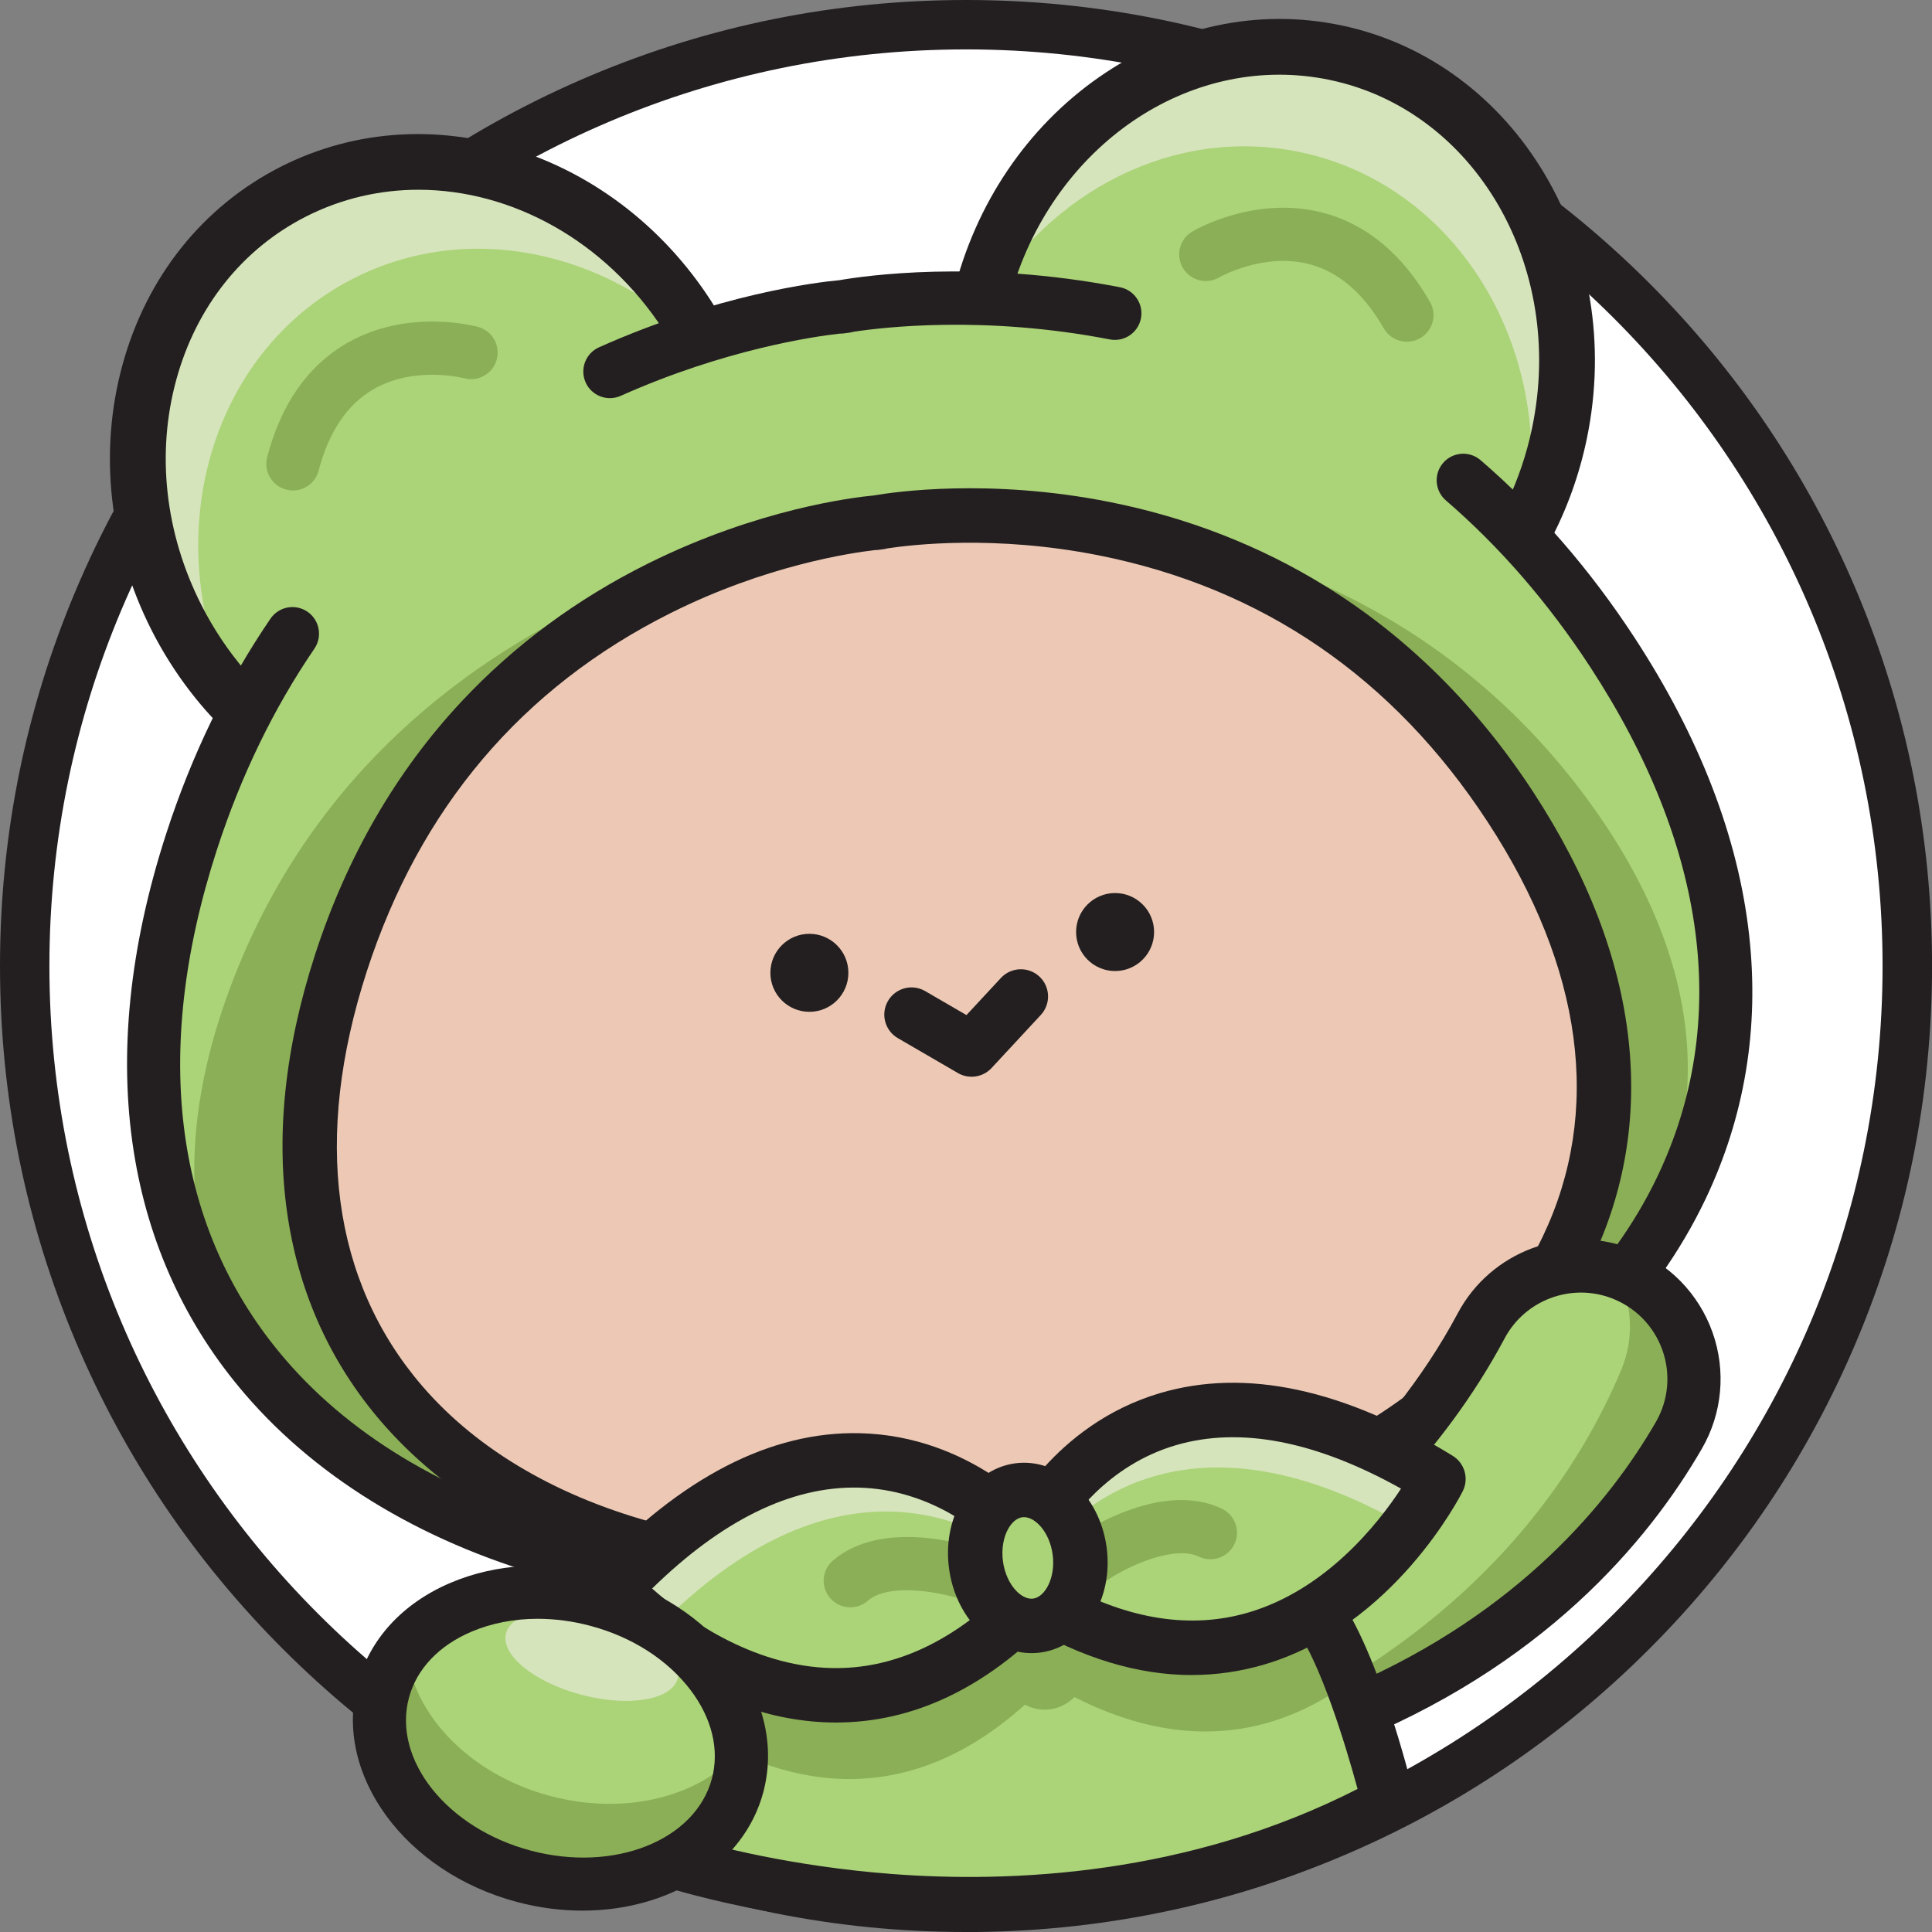
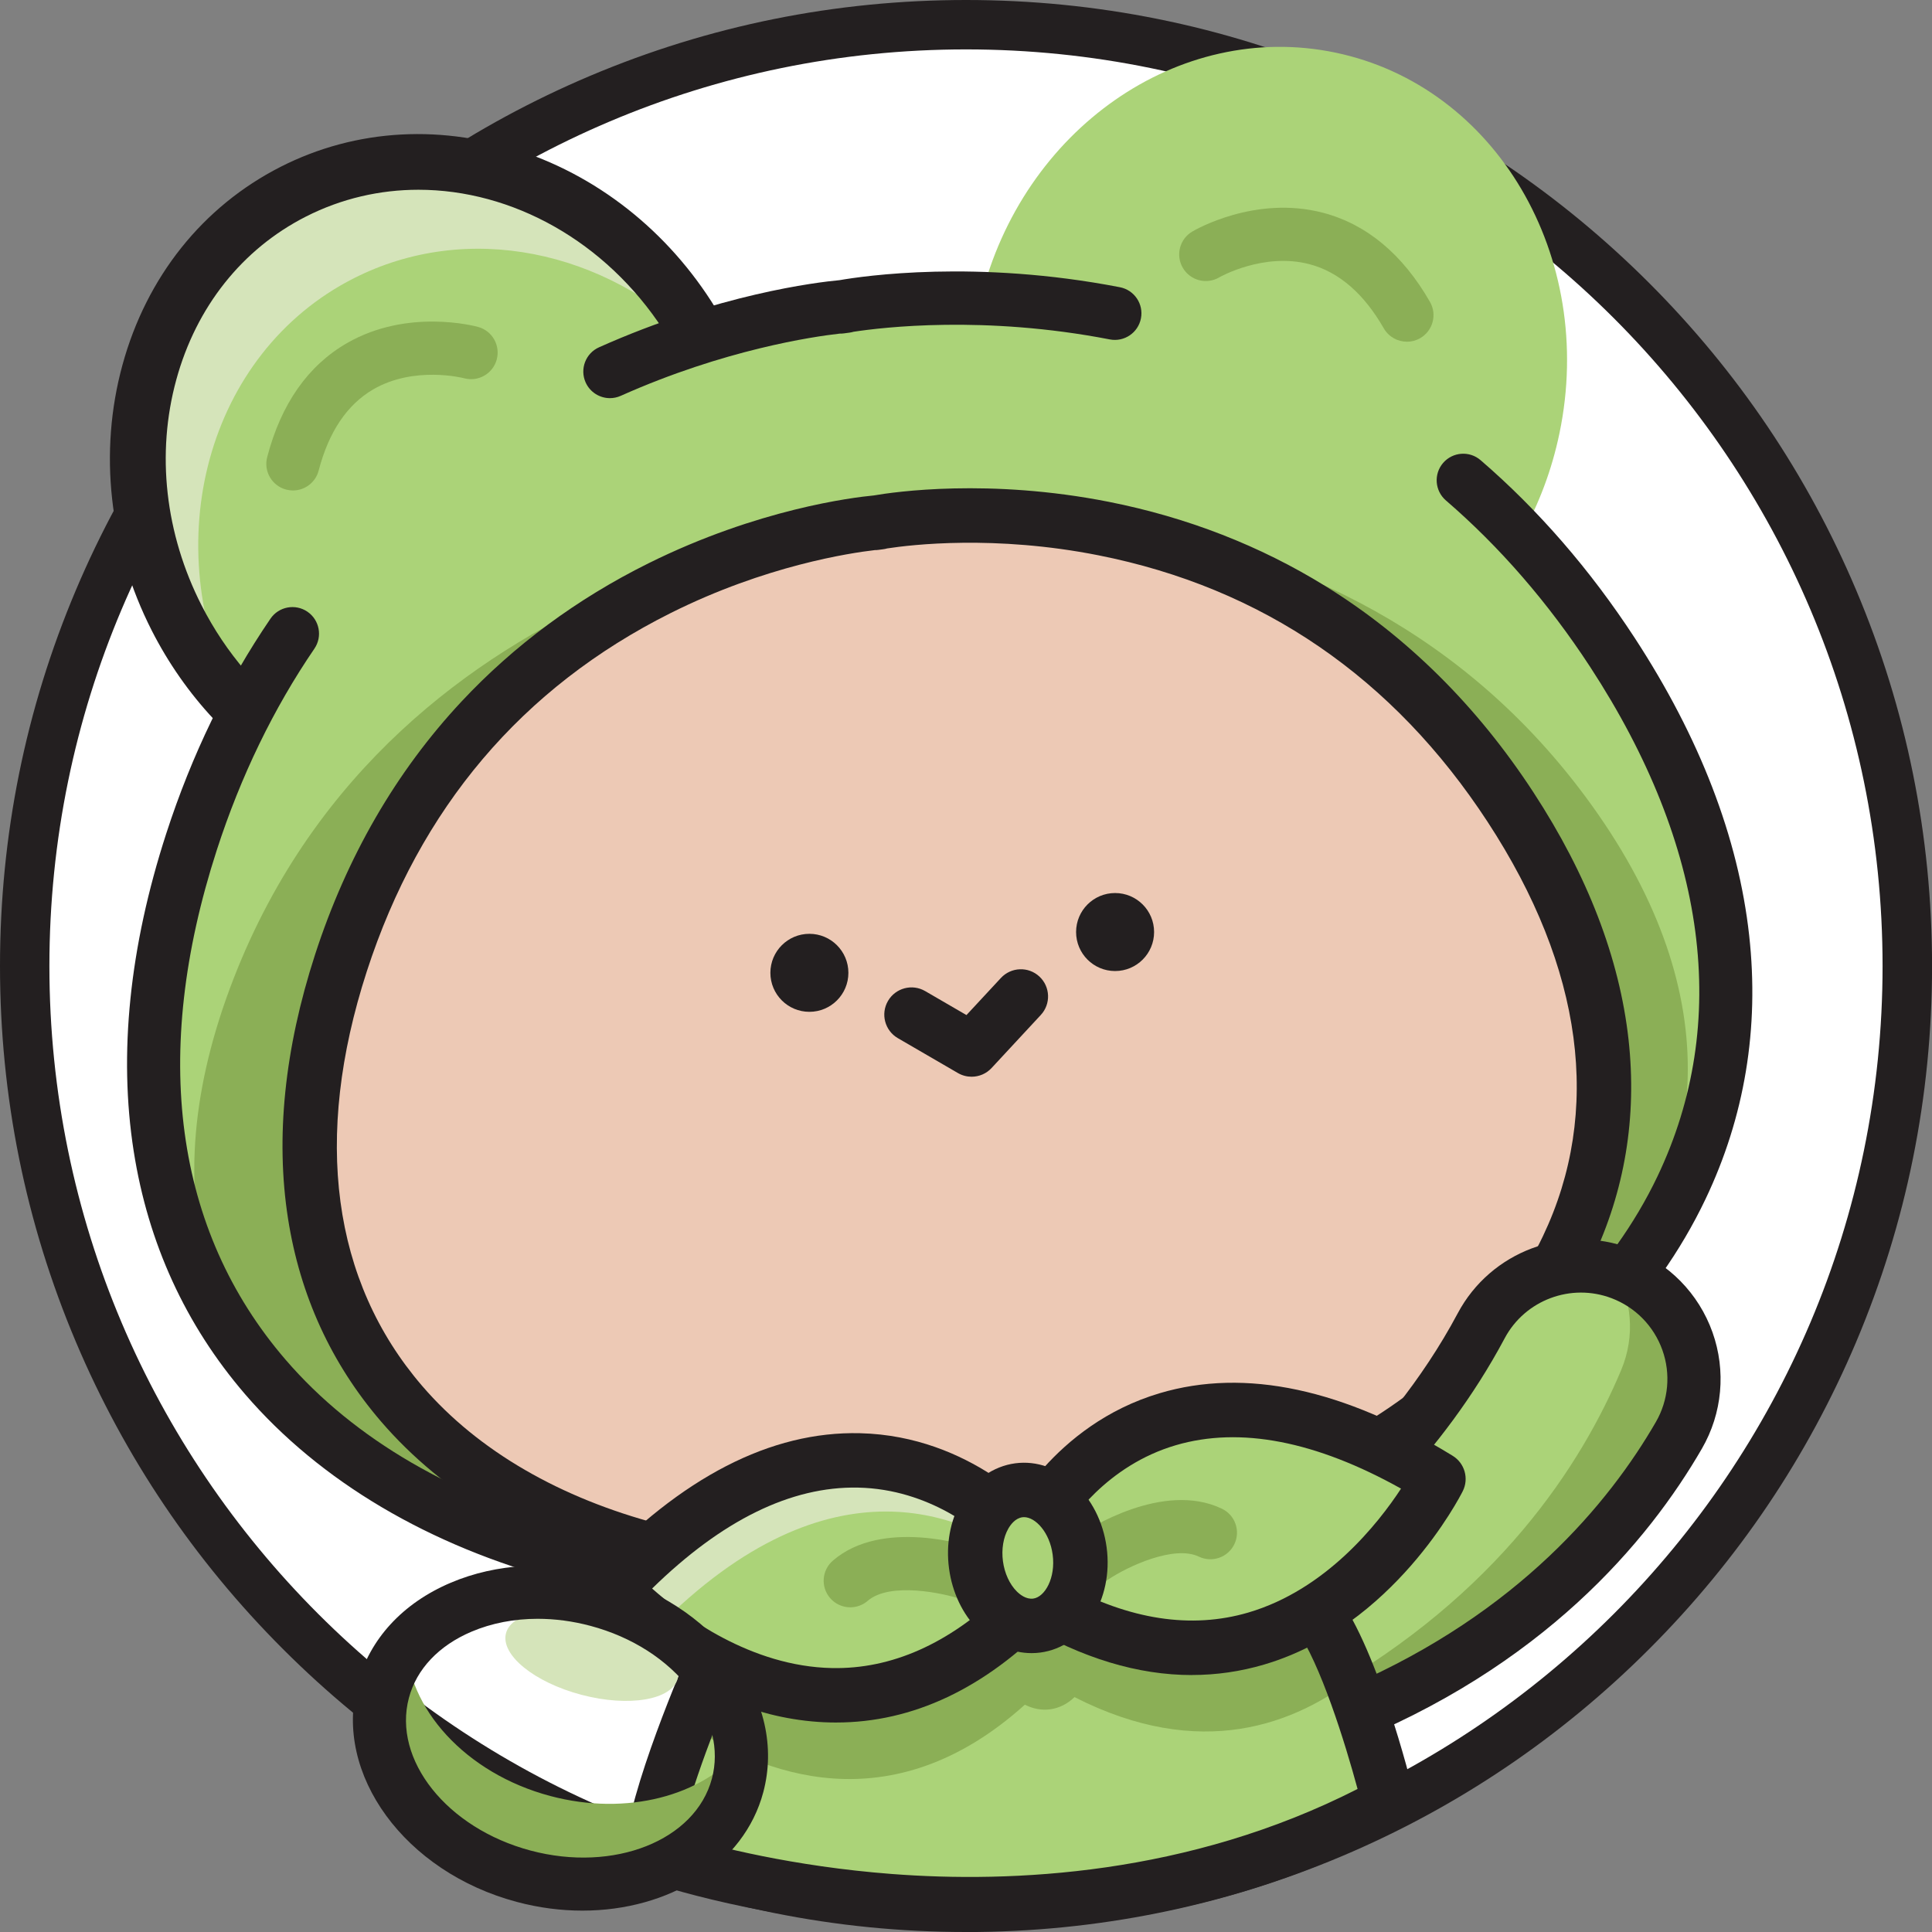
<svg xmlns="http://www.w3.org/2000/svg" id="Layer_2" data-name="Layer 2" viewBox="0 0 726.65 726.65">
  <rect x="0" y="0" width="726.65" height="726.65" fill="#808080" stroke="none" />
  <defs>
    <style>
      .cls-1 {
        fill: #d5e4ba;
      }

      .cls-1, .cls-2, .cls-3, .cls-4, .cls-5, .cls-6 {
        stroke-width: 0px;
      }

      .cls-2 {
        fill: #abd378;
      }

      .cls-3 {
        fill: #fff;
      }

      .cls-4 {
        fill: #8baf56;
      }

      .cls-5 {
        fill: #231f20;
      }

      .cls-6 {
        fill: #edc9b5;
      }
    </style>
  </defs>
  <g id="Layer_4" data-name="Layer 4">
    <g>
      <g>
        <circle class="cls-3" cx="363.33" cy="363.33" r="354.04" />
        <path class="cls-5" d="m363.33,726.65c-49.04,0-96.63-9.61-141.43-28.56-43.27-18.3-82.12-44.5-115.48-77.86s-59.56-72.22-77.86-115.48C9.61,459.95,0,412.37,0,363.33s9.61-96.63,28.56-141.43c18.3-43.27,44.5-82.12,77.86-115.49,33.36-33.36,72.22-59.56,115.48-77.86C266.7,9.61,314.28,0,363.33,0s96.63,9.61,141.43,28.56c43.27,18.3,82.12,44.5,115.49,77.86,33.36,33.37,59.56,72.22,77.86,115.49,18.95,44.8,28.56,92.38,28.56,141.43s-9.61,96.63-28.56,141.43c-18.3,43.27-44.5,82.12-77.86,115.48-33.36,33.36-72.22,59.56-115.49,77.86-44.8,18.95-92.38,28.56-141.43,28.56Zm0-708.07C173.23,18.58,18.58,173.23,18.58,363.33s154.65,344.75,344.74,344.75,344.74-154.65,344.74-344.75S553.42,18.58,363.33,18.58Z" />
      </g>
      <g>
        <path class="cls-2" d="m572.28,201.23c6.48-11.56,11.37-24.41,14.25-38.25,13.85-66.5-23.89-130.61-84.31-143.2-58.91-12.27-117.63,28.98-133.36,92.69l203.68,90.74-.26-1.98Z" />
-         <path class="cls-1" d="m502.98,21.69c-58.91-12.27-117.63,28.98-133.36,92.69l.23.1c24.99-42.72,71.95-67.1,119.03-57.29,60.42,12.59,98.16,76.7,84.31,143.2-.3,1.43-.63,2.84-.97,4.24l1.07.48-.26-1.98c6.48-11.56,11.37-24.41,14.25-38.25,13.85-66.5-23.89-130.61-84.31-143.2Z" />
-         <path class="cls-5" d="m572.54,213.71c-1.43,0-2.88-.29-4.26-.91l-203.68-90.74c-4.64-2.07-7.13-7.16-5.92-12.1,8.23-33.35,27.65-62.09,54.67-80.93,27.4-19.1,59.72-26.04,91.01-19.51,65.98,13.75,107.45,83.55,92.44,155.61-2.81,13.47-7.43,26.34-13.77,38.29-.03,1.36-.32,2.74-.91,4.07-1.74,3.91-5.57,6.22-9.59,6.22Zm-191.11-107.12l185.31,82.55c4.27-8.93,7.47-18.42,9.52-28.3,12.65-60.73-21.52-119.4-76.18-130.79-50.78-10.57-101.37,22.68-118.65,76.54Z" />
        <path class="cls-4" d="m529.15,128.52c-3.47,0-6.84-1.81-8.69-5.03-7.51-13.1-16.91-21.22-27.94-24.12-17.26-4.54-33.75,4.83-33.91,4.93-4.75,2.82-10.88,1.25-13.7-3.5-2.82-4.75-1.25-10.88,3.5-13.7.95-.57,23.66-13.79,49.21-7.07,16.4,4.32,29.93,15.59,40.21,33.52,2.75,4.79,1.09,10.9-3.7,13.65-1.57.9-3.28,1.33-4.96,1.33Z" />
      </g>
      <g>
        <path class="cls-2" d="m90.23,265.6c-9.28-9.46-17.37-20.58-23.78-33.17-30.81-60.54-11.19-132.31,43.81-160.3,53.63-27.29,121.11-2.88,153,54.49l-172.77,140.96-.26-1.98Z" />
        <path class="cls-1" d="m110.04,74.16c53.63-27.29,121.11-2.88,153,54.49l-.2.16c-35.31-34.67-87.02-45.89-129.89-24.08-55,27.99-74.62,99.75-43.81,160.3.66,1.3,1.35,2.57,2.05,3.84l-.91.74-.26-1.98c-9.28-9.46-17.37-20.58-23.78-33.17-30.81-60.54-11.19-132.31,43.81-160.3Z" />
        <path class="cls-5" d="m90.5,278.07c-3.04,0-6.06-1.32-8.14-3.86-.92-1.12-1.56-2.38-1.94-3.69-9.24-9.87-17.08-21.08-23.33-33.34-16.08-31.61-20.01-67.08-11.04-99.88,9.06-33.16,30.18-59.63,59.45-74.53,28.49-14.5,61.5-16.28,92.95-5.03,31.02,11.1,57.29,33.75,73.98,63.77,2.47,4.44,1.4,10.01-2.54,13.23l-172.77,140.96c-1.95,1.59-4.29,2.36-6.63,2.36Zm66.88-206.7c-14.46,0-28.89,3.26-42.36,10.11-23.93,12.18-41.24,33.97-48.72,61.36-7.59,27.75-4.21,57.88,9.5,84.83,4.58,9,10.15,17.31,16.61,24.81L249.59,124.23c-21.82-33.61-57.07-52.86-92.21-52.86Z" />
        <path class="cls-4" d="m110.17,184.47c-.84,0-1.69-.11-2.53-.33-5.34-1.39-8.55-6.86-7.15-12.2,5.22-19.99,15.31-34.42,30.01-42.89,22.89-13.19,48.27-6.38,49.34-6.08,5.32,1.47,8.44,6.99,6.97,12.31-1.47,5.31-6.96,8.43-12.27,6.98-.42-.11-18.78-4.77-34.2,4.21-9.8,5.71-16.7,15.98-20.49,30.52-1.17,4.5-5.23,7.48-9.67,7.48Z" />
      </g>
      <path class="cls-2" d="m316.07,115.48s181.79-36.36,290.36,129.86c114.93,175.96-17.61,321.64-216.14,342.08l-19.98,2.67C173.36,622.42,7.26,516.59,72.03,316.65c61.19-188.88,246.15-201.45,246.15-201.45l-2.11.28Z" />
      <path class="cls-4" d="m323.03,197.49s173.15-33.07,273.41,102.32c106.13,143.32-22.12,265.8-210.9,286.01l-19.01,2.54c-187.47,30-343.35-54.58-278.51-220.71,61.25-156.94,237.02-170.43,237.02-170.43l-2.01.27Z" />
      <g>
        <path class="cls-5" d="m301.56,605.81c-31.92,0-62.59-3.77-90.82-11.26-49.36-13.1-90.37-37.38-118.58-70.19-22.37-26.02-36.46-56.78-41.88-91.42-5.71-36.52-1.6-76.69,12.23-119.38,9.59-29.6,22.78-56.8,39.22-80.87,3.11-4.56,9.34-5.73,13.9-2.62,4.56,3.12,5.73,9.34,2.62,13.9-15.36,22.48-27.71,47.97-36.71,75.75-24.87,76.78-15.96,143.03,25.79,191.59,51.95,60.43,152.1,86.83,261.35,68.89.1-.02.2-.03.3-.04l19.98-2.67c.1-.01.2-.03.3-.04,110.13-11.34,199.85-63.07,234.14-135.01,27.55-57.8,18.79-124.08-25.35-191.65-15.7-24.03-33.94-45.08-54.23-62.57-4.18-3.61-4.65-9.92-1.05-14.1,3.61-4.18,9.92-4.65,14.1-1.04,21.71,18.71,41.2,41.18,57.92,66.78,24.54,37.57,39.04,75.25,43.1,111.99,3.85,34.85-1.68,68.23-16.45,99.2-18.62,39.06-51.83,73.23-96.03,98.82-43.41,25.13-96.65,41.54-153.97,47.46l-19.69,2.63c-23.76,3.89-47.31,5.83-70.21,5.83Z" />
        <path class="cls-5" d="m229.4,149.75c-3.82,0-7.48-2.21-9.14-5.92-2.25-5.04,0-10.96,5.05-13.21,44.8-20.02,82.06-24.47,90.47-25.25,8.94-1.56,51.38-7.82,105.43,2.66,5.42,1.05,8.97,6.3,7.91,11.72-1.05,5.42-6.3,8.96-11.72,7.91-47.19-9.15-85.57-4.53-96.36-2.88-.5.15-1.02.26-1.55.33l-2.11.28c-.53.07-1.06.1-1.58.09-10,1.13-43.37,5.99-82.34,23.4-1.32.59-2.71.87-4.07.87Z" />
      </g>
      <path class="cls-6" d="m329.11,196.68s149.66-29.93,239.04,106.91c94.61,144.86-14.5,264.79-177.94,281.61l-16.45,2.19c-162.13,26.62-298.87-60.51-245.55-225.11,50.37-155.49,202.64-165.84,202.64-165.84l-1.74.23Z" />
      <path class="cls-5" d="m317.17,602.34c-26.46,0-51.88-3.12-75.28-9.34-41.03-10.89-75.14-31.09-98.62-58.41-18.66-21.71-30.42-47.37-34.94-76.26-4.75-30.38-1.34-63.75,10.14-99.2,11.96-36.91,30.52-68.99,55.18-95.35,19.74-21.1,43.36-38.56,70.22-51.9,41.17-20.44,76.9-24.79,84.75-25.53,7.74-1.34,43.38-6.52,88.49,2.41,29.42,5.83,56.79,16.48,81.37,31.67,30.7,18.97,57.03,45.06,78.24,77.54,20.38,31.2,32.42,62.51,35.8,93.07,3.21,29.07-1.4,56.91-13.72,82.75-15.5,32.52-43.12,60.96-79.86,82.23-35.97,20.82-80.06,34.42-127.52,39.33l-16.15,2.16c-19.65,3.22-39.14,4.82-58.09,4.82Zm11.82-395.43c-9.05,1.04-40.99,5.77-76.75,23.67-55.93,28-94.39,73.37-114.31,134.86-20.25,62.51-13.04,116.39,20.84,155.81,42.32,49.22,124.06,70.7,213.31,56.05.1-.02.2-.03.3-.05l16.45-2.2c.1-.01.2-.03.31-.04,89.98-9.26,163.22-51.42,191.15-110.01,22.37-46.92,15.2-100.81-20.74-155.82-35.5-54.36-84.78-88.12-146.45-100.33-38.96-7.72-70.44-3.96-79.43-2.58-.48.14-.98.25-1.5.31l-1.74.23c-.49.07-.98.1-1.46.09Z" />
      <circle class="cls-5" cx="419.4" cy="350.55" r="14.67" />
      <circle class="cls-5" cx="304.42" cy="365.89" r="14.67" />
      <path class="cls-5" d="m365.43,404.97c-1.76,0-3.53-.45-5.14-1.38l-22.6-13.13c-4.89-2.84-6.55-9.1-3.71-13.99,2.84-4.89,9.1-6.55,13.99-3.71l15.53,9.02,12.96-13.96c3.85-4.14,10.32-4.38,14.46-.54,4.14,3.84,4.38,10.32.54,14.46l-18.52,19.96c-1.99,2.15-4.73,3.27-7.51,3.27Z" />
      <g>
        <path class="cls-2" d="m482.62,584.46s45.57-31.55,74.48-85.83c10.05-18.87,32.59-27.3,52.58-19.71h0c24.46,9.29,34.86,38.28,21.76,60.93-19.65,33.98-57.89,79.3-129.82,107.62l-19-63Z" />
        <path class="cls-4" d="m608.68,477.91h0c-.51-.19-1.02-.37-1.53-.54,6.51,11.05,8.04,24.96,2.6,37.92-14.95,35.63-46.43,84.44-112.07,121.44l2.93,9.72c71.93-28.32,110.18-73.64,129.82-107.62,13.1-22.65,2.7-51.64-21.76-60.93Z" />
        <path class="cls-5" d="m501.62,657.46c-1.5,0-2.99-.33-4.36-1-2.51-1.22-4.4-3.43-5.21-6.11l-19-63c-1.25-4.15.31-8.63,3.87-11.1h0c.44-.3,44.01-30.97,71.36-82.32,12.38-23.25,40.31-33.72,64.95-24.36,14.43,5.48,25.68,16.97,30.86,31.52,5.16,14.5,3.71,30.46-3.99,43.77-20.09,34.75-59.79,82.38-134.82,111.92-1.18.46-2.42.7-3.66.7Zm-7.4-69.18l13.79,45.71c63.18-27.55,97.19-68.73,114.78-99.15,4.75-8.22,5.65-18.08,2.46-27.05-3.21-9.01-10.17-16.13-19.12-19.52-15.26-5.79-32.54.68-40.2,15.07-23.81,44.7-58.04,74.27-71.71,84.95Z" />
      </g>
      <g>
        <path class="cls-2" d="m268.77,624.01s-22.5,51-24,73.5c0,0,145.49,52.5,277.49-19.5,0,0-13.5-55.5-28.5-73.5,0,0-110.99-49.5-224.99,19.5Z" />
        <path class="cls-4" d="m495.76,599s-33.27-14.83-82.08-16.94c-5.39,4.64-9.67,9.43-12.92,13.63-3.73-2.86-8.1-4.28-12.57-3.68-4.25.57-7.93,2.87-10.73,6.3-5.57-4.15-13.04-8.75-22.14-12.2-26.81,4.99-55.57,14.86-84.54,32.39,0,0-6.04,13.69-12.07,30.01,27.5,18.71,76.23,38.15,126.76-7.36,2.97,1.52,6.22,2.18,9.51,1.74,3.49-.47,6.61-2.11,9.16-4.59,47.27,24.13,83.19,10.54,107.07-8.58-4.54-12.24-9.89-24.05-15.44-30.72Z" />
        <path class="cls-5" d="m364.59,725.95c-11.23,0-21.74-.47-31.35-1.22-53.6-4.18-90.32-17.26-91.86-17.81-4.19-1.51-6.88-5.62-6.58-10.07,1.57-23.58,22.45-71.48,24.83-76.87.83-1.88,2.21-3.46,3.97-4.52,61.2-37.04,121.5-40.58,161.31-37.03,43.16,3.85,71.73,16.42,72.93,16.95,1.4.62,2.63,1.56,3.61,2.73,16.02,19.23,29.1,71.62,30.53,77.53,1.07,4.4-.95,8.97-4.93,11.14-56.71,30.93-115.73,39.16-162.45,39.16Zm-108.71-35.4c13.2,3.92,42.32,11.43,79.53,14.28,45.1,3.45,111.44.52,175.19-31.98-4.67-17.3-14.01-47.36-23.12-60.11-7.22-2.84-31.61-11.57-65.12-14.46-52.23-4.51-101.23,6.48-145.71,32.67-5.83,13.56-17.09,41.85-20.78,59.61Z" />
      </g>
      <g>
        <path class="cls-2" d="m387.7,576.73s41.93-88.99,153.31-20.46c0,0-52.06,103.8-150.24,45.94l-3.06-25.49Z" />
-         <path class="cls-1" d="m530,574.58c7.96-10.38,12-18.44,12-18.44-111.38-68.54-153.31,20.46-153.31,20.46l1.16,9.68c16.18-21.21,59.14-58.76,140.14-11.69Z" />
        <path class="cls-5" d="m448.28,630.01c-20.27,0-41.27-6.34-62.71-18.98-2.75-1.62-4.58-4.43-4.96-7.6l-3.06-25.49c-.23-1.91.08-3.84.9-5.58.7-1.48,17.54-36.39,57.7-48.35,32.19-9.58,69.27-1.67,110.23,23.54,4.52,2.78,6.16,8.56,3.78,13.3-1.04,2.07-25.98,50.85-74.75,65.22-8.88,2.62-17.93,3.92-27.13,3.92Zm-47.97-34.14c24.45,13.34,47.71,16.92,69.18,10.63,29.28-8.58,48.89-33.53,57.46-46.61-32.09-17.92-60.55-23.42-84.7-16.33-25.95,7.62-39.89,28.17-44,35.19l2.06,17.12Z" />
        <path class="cls-2" d="m384.07,577.21s-63.8-74.89-153.31,20.46c0,0,77.46,86.52,157.03,4.94l-3.72-25.4Z" />
        <path class="cls-1" d="m247.05,612.33c-10.4-7.93-16.42-14.65-16.42-14.65,89.51-95.34,153.31-20.46,153.31-20.46l1.41,9.64c-21.18-16.23-72.48-41.2-138.3,25.46Z" />
        <path class="cls-5" d="m314.46,647.86c-.7,0-1.4,0-2.1-.02-50.83-1.09-87.69-41.62-89.23-43.34-3.54-3.96-3.47-9.96.16-13.83,32.92-35.06,66.63-52.43,100.2-51.62,41.88,1.01,67.29,30.28,68.36,31.53,1.25,1.46,2.06,3.25,2.34,5.15l3.73,25.4c.46,3.16-.57,6.35-2.8,8.63-24.67,25.29-51.8,38.1-80.66,38.1Zm-69.19-50.39c11.7,10.37,37.16,29.31,67.67,29.91,22.35.44,43.87-9.11,63.97-28.39l-2.5-17.06c-5.81-5.69-24.65-21.88-51.69-22.42-25.18-.52-51.19,12.26-77.46,37.97Z" />
        <path class="cls-4" d="m411.43,595.67c-3.22,0-6.38-1.55-8.31-4.42-3.08-4.58-1.86-10.8,2.72-13.88,3.17-2.13,31.61-20.5,53.72-9.93,4.98,2.38,7.09,8.35,4.71,13.33-2.38,4.98-8.35,7.09-13.34,4.71-9.41-4.49-26.93,3.78-33.94,8.49-1.71,1.15-3.65,1.7-5.57,1.7Z" />
        <path class="cls-4" d="m319.8,604.53c-2.81,0-5.6-1.18-7.58-3.47-3.61-4.18-3.14-10.5,1.05-14.1,18.56-16,50.83-5.72,54.45-4.5,5.23,1.77,8.04,7.45,6.27,12.68-1.77,5.23-7.44,8.03-12.67,6.27-6.4-2.14-26.54-6.58-34.99.7-1.89,1.63-4.21,2.42-6.52,2.42Z" />
        <ellipse class="cls-2" cx="386.58" cy="585.96" rx="19.67" ry="25.67" transform="translate(-74.1 56.27) rotate(-7.6)" />
        <path class="cls-5" d="m387.99,621.76c-7.22,0-14.37-3.08-20.03-8.73-5.91-5.89-9.82-14.1-11.02-23.12-1.2-9.01.42-17.96,4.58-25.2,4.6-8,12-13.23,20.31-14.34,16.35-2.18,31.77,12.01,34.39,31.63h0c2.62,19.62-8.55,37.36-24.89,39.54-1.11.15-2.22.22-3.33.22Zm-2.84-51.14c-.21,0-.42.01-.62.04-2.67.36-4.45,2.81-5.27,4.24-1.9,3.31-2.64,7.79-2.04,12.3s2.5,8.64,5.19,11.34c1.17,1.17,3.53,3.07,6.2,2.71,4.41-.59,8.48-7.79,7.31-16.54h0c-1.11-8.35-6.45-14.09-10.77-14.09Z" />
      </g>
-       <ellipse class="cls-2" cx="210.77" cy="653.75" rx="53.73" ry="68.96" transform="translate(-475.21 689.07) rotate(-75.08)" />
      <ellipse class="cls-1" cx="222.62" cy="622.79" rx="15.18" ry="33.4" transform="translate(-436.3 679.84) rotate(-75.28)" />
      <path class="cls-4" d="m206.94,675.49c-31.92-8.51-53.92-33.09-54.22-58.17-3.99,4.81-6.94,10.34-8.58,16.5-7.64,28.67,16,59.87,52.8,69.67,36.8,9.81,72.83-5.48,80.47-34.16,1.01-3.81,1.46-7.66,1.42-11.5-14.57,17.58-42.99,25.36-71.89,17.66Z" />
      <path class="cls-5" d="m219.06,718.61c-8.05,0-16.36-1.05-24.69-3.28-42.07-11.21-68.94-47.96-59.89-81.91,4.51-16.91,16.96-30.46,35.06-38.14,17.24-7.32,37.71-8.42,57.65-3.11,19.94,5.31,37.15,16.46,48.46,31.39,11.88,15.67,15.93,33.62,11.43,50.53h0c-7.26,27.23-35.44,44.52-68.02,44.52Zm-16.83-109.76c-8.82,0-17.3,1.62-24.88,4.84-12.3,5.22-20.66,14.06-23.55,24.88-6.21,23.3,14.3,49.06,45.72,57.44,31.41,8.38,62.03-3.77,68.24-27.07h0c2.88-10.82.03-22.65-8.04-33.3-8.64-11.39-22.01-19.97-37.67-24.14-6.64-1.77-13.32-2.65-19.81-2.65Z" />
    </g>
  </g>
</svg>